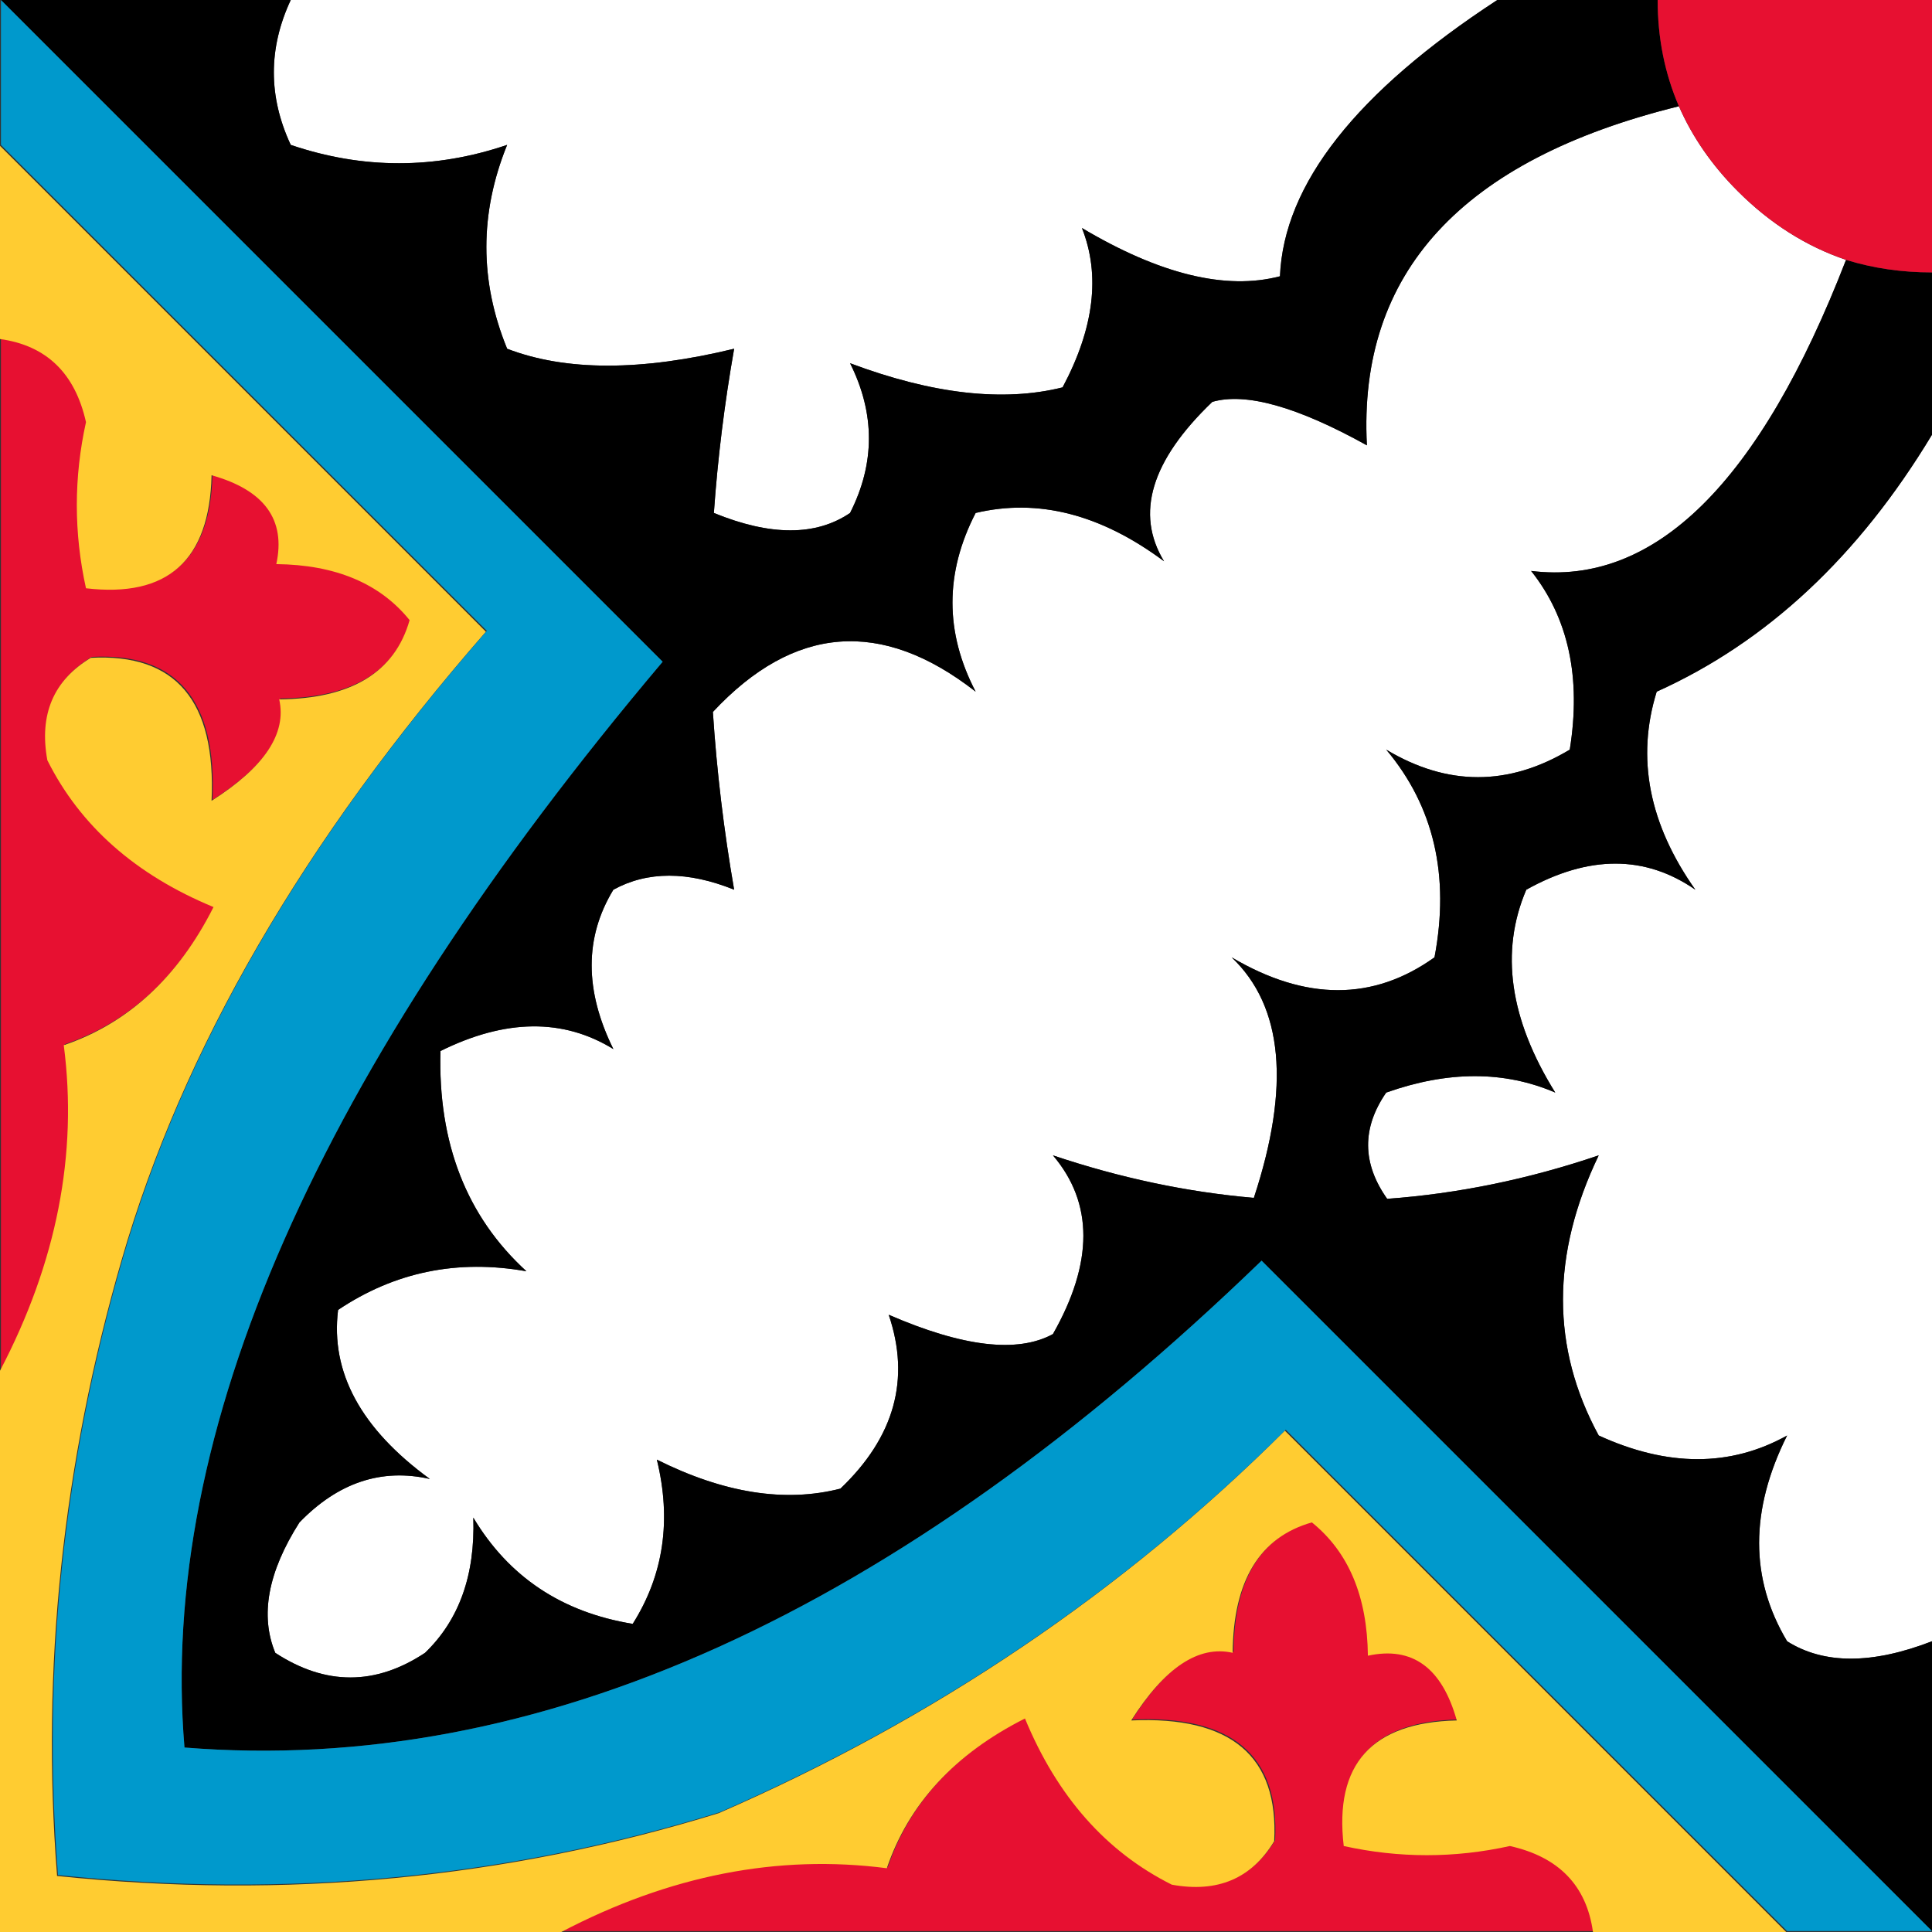
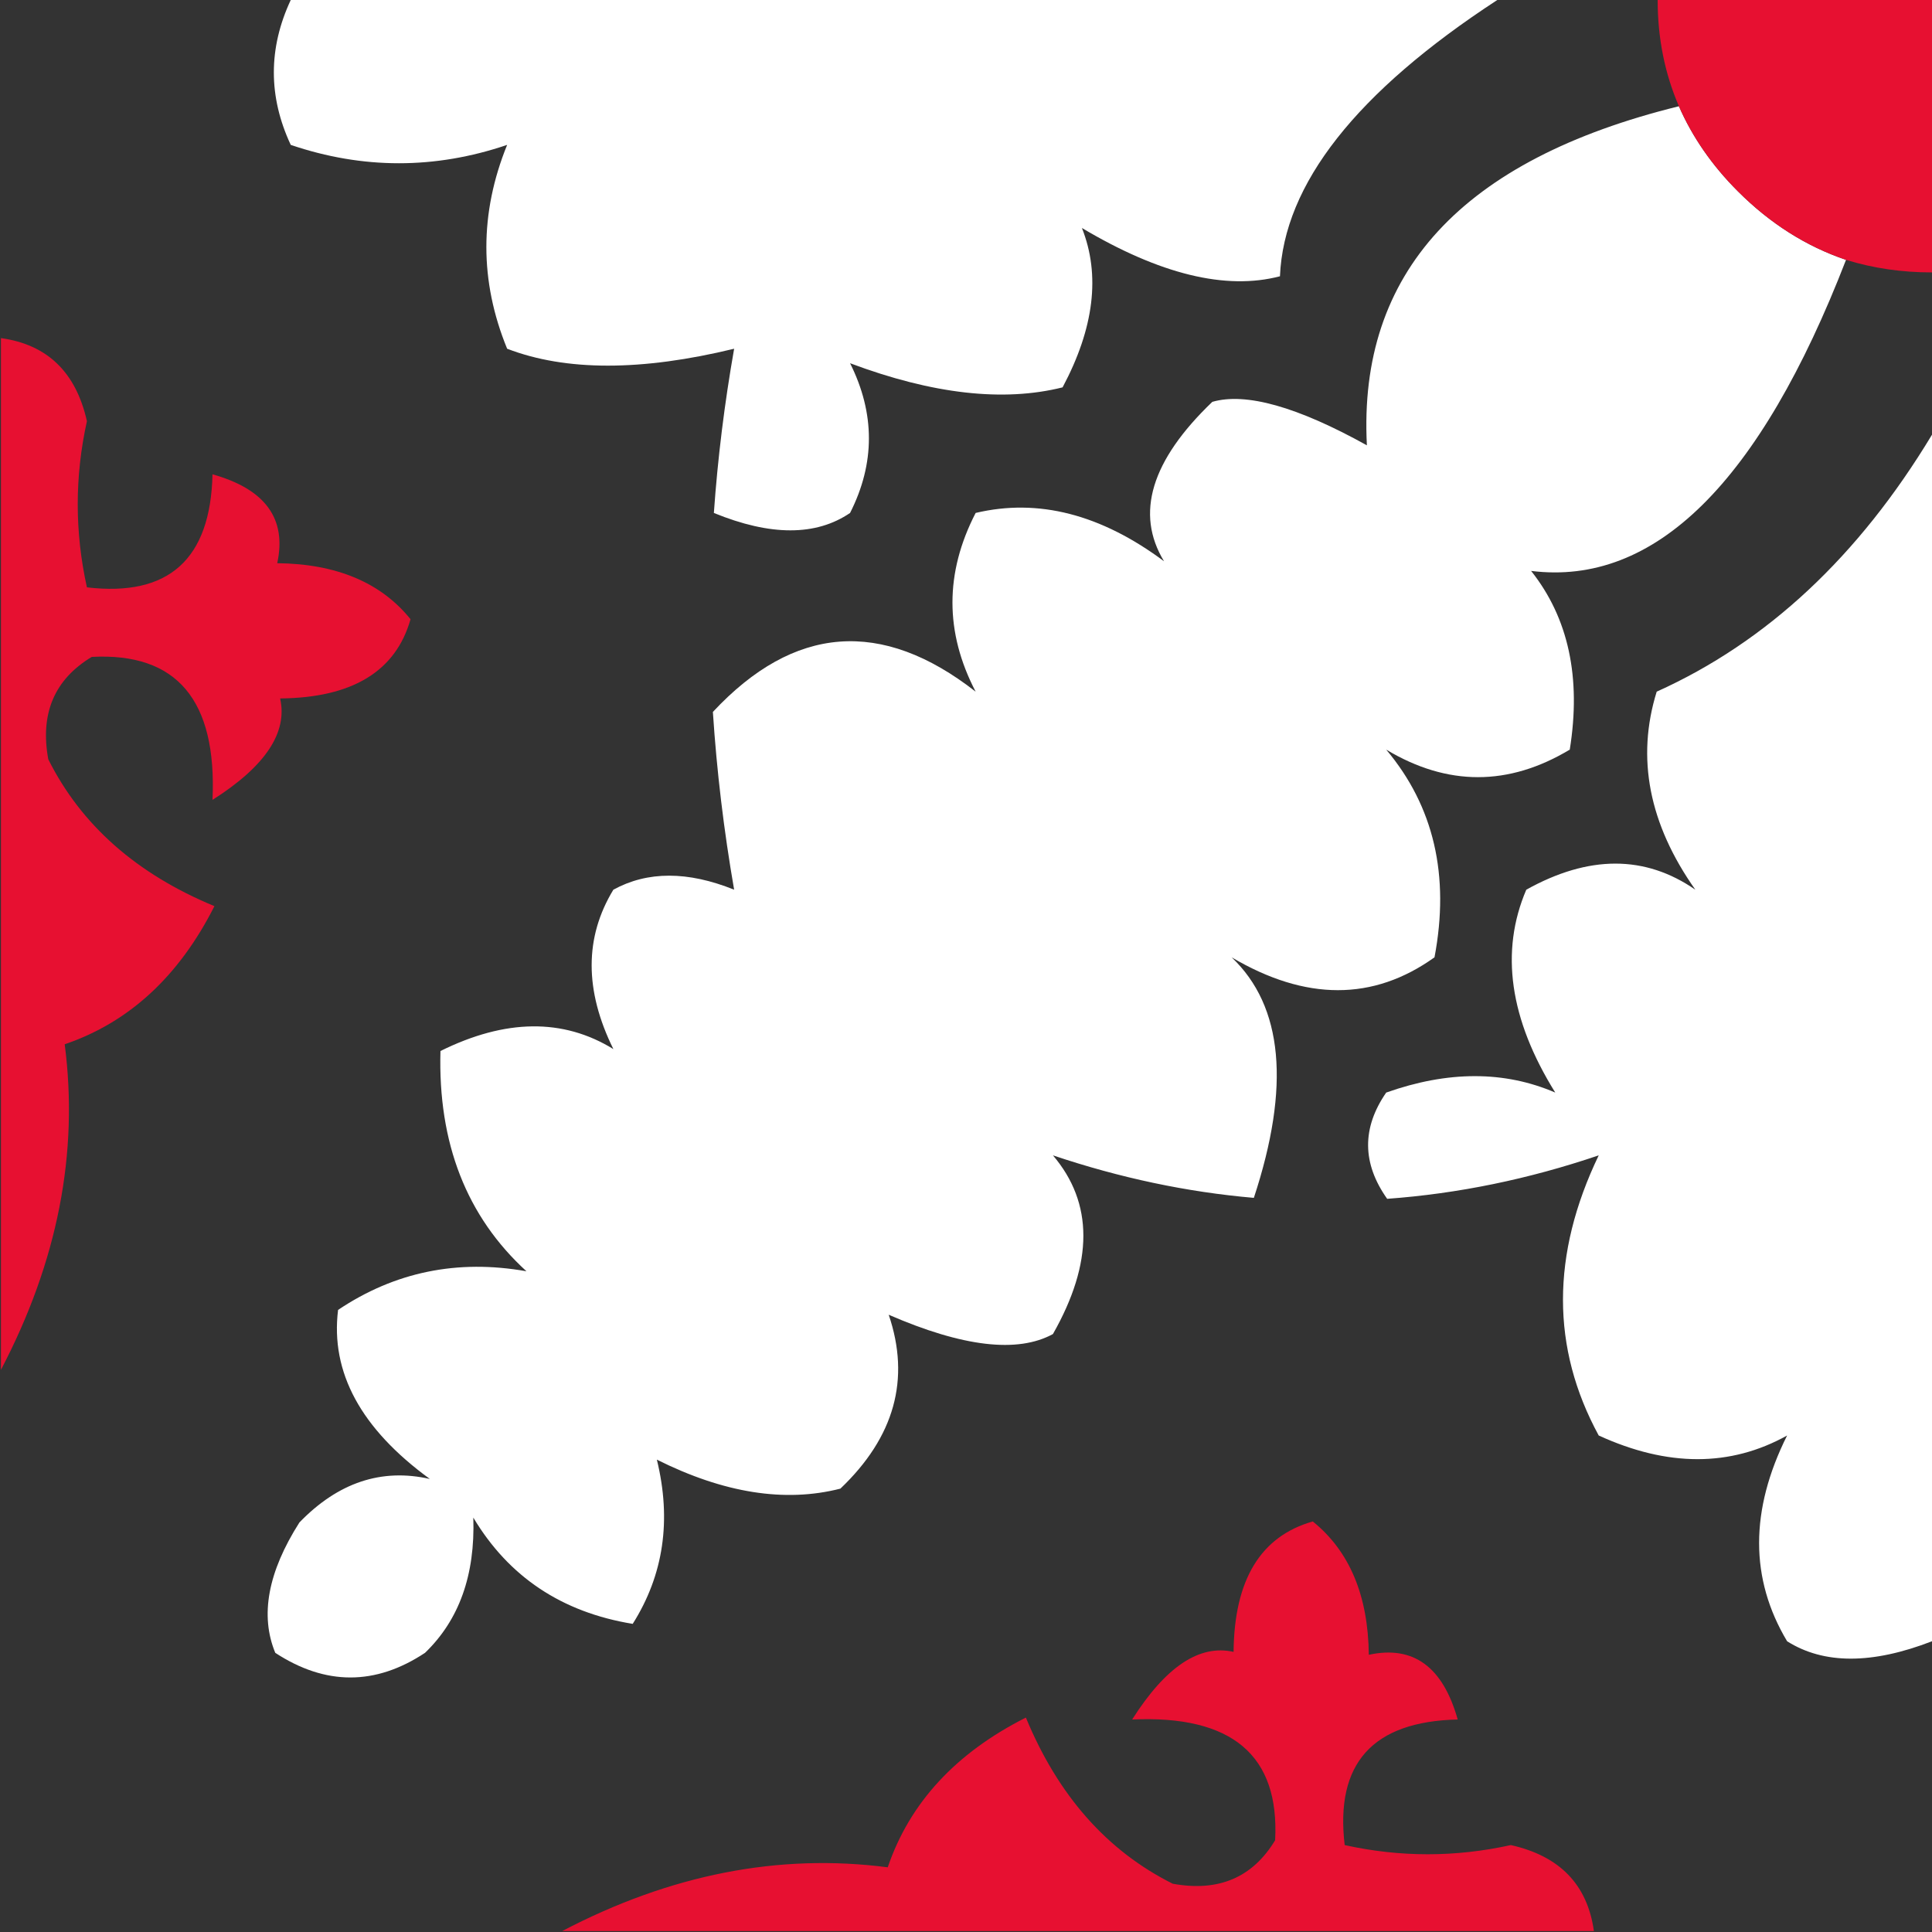
<svg xmlns="http://www.w3.org/2000/svg" version="1.1" id="Capa_2" x="0px" y="0px" width="404px" height="404px" viewBox="0 0 404 404" enable-background="new 0 0 404 404" xml:space="preserve">
  <rect x="0" y="0" width="404" height="404" fill="#333333" stroke="none" />
  <g id="areacolor">
    <path fill-rule="evenodd" clip-rule="evenodd" fill="#FFFFFF" d="M351.077,22.218c2.827,6.464,6.937,12.391,12.323,17.778   c6.732,6.735,14.272,11.515,22.621,14.343c-18.042,46.593-39.996,68.275-65.851,65.045c7.809,9.832,10.502,22.289,8.081,37.369   c-12.793,7.678-25.59,7.678-38.383,0c9.965,11.851,13.333,26.328,10.1,43.431c-12.793,9.158-26.931,9.158-42.422,0   c10.774,10.238,12.324,27.001,4.646,50.3c-14.003-1.211-28.007-4.176-42.015-8.889c8.486,9.965,8.486,22.424,0,37.369   c-7.406,4.043-18.854,2.693-34.341-4.038c4.579,13.468,1.211,25.586-10.1,36.36c-11.582,2.965-24.375,0.941-38.383-6.062   c3.1,12.659,1.416,24.106-5.048,34.341c-14.812-2.422-25.925-9.832-33.331-22.219c0.406,11.984-2.961,21.41-10.1,28.279   c-10.371,6.866-20.806,6.866-31.312,0c-3.229-7.813-1.546-16.902,5.052-27.27c8.08-8.349,17.17-11.381,27.27-9.09   c-14.409-10.506-20.806-22.289-19.189-35.35c11.851-7.947,24.979-10.641,39.389-8.081c-12.524-11.448-18.515-26.801-17.979-46.058   c13.602-6.734,25.656-6.869,36.158-0.402c-6.057-12.256-6.057-23.365,0-33.331c7.138-3.908,15.558-3.908,25.251,0   c-2.153-12.391-3.636-24.781-4.444-37.172c16.969-18.18,35.283-19.592,54.946-4.24c-6.464-12.391-6.464-24.848,0-37.369   c13.064-3.1,26.192,0.268,39.392,10.1c-6.061-9.965-2.693-21.079,10.1-33.331c7.004-2.02,17.778,1.009,32.322,9.09   C283.945,57.032,305.694,33.398,351.077,22.218z M226.239,47.674c3.904,9.827,2.56,20.94-4.042,33.327   c-12.391,3.1-27.203,1.416-44.44-5.048c5.253,10.506,5.253,20.94,0,31.312c-7.138,4.847-16.63,4.847-28.48,0   c0.805-11.448,2.22-22.896,4.239-34.341c-19.391,4.713-35.216,4.713-47.469,0c-5.789-14.142-5.789-28.35,0-42.626   c-15.084,5.119-30.168,5.119-45.249,0c-4.712-10.1-4.712-20.199,0-30.299h252.303c-29.494,19.257-44.642,38.517-45.45,57.773   C256.337,60.735,242.534,57.368,226.239,47.674z M354.512,186.046c-9.697-13.735-12.391-27.542-8.08-41.412   c23.026-10.372,42.22-28.279,57.568-53.735v252.302c-12.524,4.851-22.624,4.851-30.299,0c-7.808-13.062-7.808-27.403,0-43.024   c-11.851,6.598-24.979,6.598-39.393,0c-9.965-18.314-9.965-37.843,0-58.582c-14.678,4.984-29.423,8.014-44.238,9.09   c-5.249-7.406-5.316-14.816-0.201-22.218c12.931-4.579,24.714-4.579,35.35,0c-9.559-15.356-11.582-29.494-6.057-42.421   C332.223,178.771,344.006,178.771,354.512,186.046z" />
-     <path fill-rule="evenodd" clip-rule="evenodd" d="M346.633,0c0,7.947,1.479,15.353,4.444,22.218   c-45.383,11.18-67.132,34.814-65.246,70.906c-14.544-8.081-25.318-11.109-32.322-9.09c-12.793,12.252-16.16,23.366-10.1,33.331   c-13.199-9.832-26.327-13.199-39.392-10.1c-6.464,12.521-6.464,24.979,0,37.369c-19.663-15.352-37.978-13.94-54.946,4.24   c0.809,12.391,2.291,24.781,4.444,37.172c-9.693-3.908-18.113-3.908-25.251,0c-6.057,9.965-6.057,21.075,0,33.331   c-10.502-6.467-22.557-6.332-36.158,0.402c-0.536,19.257,5.454,34.609,17.979,46.058c-14.41-2.56-27.538,0.134-39.389,8.081   c-1.616,13.061,4.78,24.844,19.189,35.35c-10.1-2.291-19.189,0.741-27.27,9.09c-6.598,10.367-8.281,19.457-5.052,27.27   c10.506,6.866,20.94,6.866,31.312,0c7.139-6.869,10.506-16.295,10.1-28.279c7.406,12.387,18.52,19.797,33.331,22.219   c6.464-10.234,8.147-21.682,5.048-34.341c14.008,7.003,26.801,9.026,38.383,6.062c11.311-10.774,14.679-22.893,10.1-36.36   c15.486,6.731,26.935,8.081,34.341,4.038c8.486-14.945,8.486-27.404,0-37.369c14.008,4.713,28.012,7.678,42.015,8.889   c7.679-23.299,6.129-40.063-4.646-50.3c15.491,9.158,29.629,9.158,42.422,0c3.233-17.103-0.135-31.58-10.1-43.431   c12.793,7.678,25.59,7.678,38.383,0c2.421-15.08-0.272-27.538-8.081-37.369c25.854,3.23,47.809-18.452,65.851-65.045   c5.659,1.751,11.649,2.626,17.979,2.626V90.9c-15.349,25.456-34.542,43.363-57.568,53.735c-4.311,13.87-1.617,27.676,8.08,41.412   c-10.506-7.276-22.289-7.276-35.35,0c-5.525,12.927-3.502,27.065,6.057,42.421c-10.636-4.579-22.419-4.579-35.35,0   c-5.115,7.401-5.048,14.812,0.201,22.218c14.815-1.076,29.561-4.105,44.238-9.09c-9.965,20.739-9.965,40.268,0,58.582   c14.414,6.598,27.542,6.598,39.393,0c-7.808,15.621-7.808,29.963,0,43.024c7.675,4.851,17.774,4.851,30.299,0v60.601   L263.81,263.613c-76.355,73.8-151.434,107.738-225.233,101.811c-5.521-65.854,27.811-141.535,99.993-227.051L0.197,0h60.601   c-4.712,10.1-4.712,20.199,0,30.299c15.081,5.119,30.165,5.119,45.249,0c-5.789,14.276-5.789,28.484,0,42.626   c12.253,4.713,28.078,4.713,47.469,0c-2.02,11.444-3.435,22.893-4.239,34.341c11.851,4.847,21.343,4.847,28.48,0   c5.253-10.372,5.253-20.806,0-31.312c17.237,6.463,32.05,8.147,44.44,5.048c6.602-12.387,7.946-23.5,4.042-33.327   c16.295,9.693,30.098,13.061,41.411,10.099c0.809-19.256,15.956-38.517,45.45-57.773H346.633z" />
    <path fill-rule="evenodd" clip-rule="evenodd" fill="#E71031" d="M351.077,22.218c-2.966-6.866-4.444-14.271-4.444-22.218H404   v56.965c-6.329,0-12.319-0.875-17.979-2.626c-8.349-2.828-15.889-7.607-22.621-14.343   C358.014,34.609,353.904,28.682,351.077,22.218z M245.228,393.904c9.563,1.752,16.697-1.277,21.414-9.09   c0.942-17.773-9.027-26.189-29.896-25.25c7-11.039,14.07-15.755,21.208-14.139c0.135-15.084,5.655-24.174,16.563-27.273   c7.678,6.199,11.582,15.49,11.716,27.881c9.292-2.019,15.487,2.492,18.587,13.531c-17.778,0.406-25.657,9.16-23.634,26.26   c11.582,2.56,23.16,2.56,34.742,0c10.234,2.291,16.027,8.285,17.372,17.979H117.563c22.624-11.846,45.315-16.291,68.073-13.329   c4.579-13.468,14.209-23.905,28.887-31.312C221.255,375.457,231.488,387.039,245.228,393.904z M10.096,158.777   c6.869,13.735,18.448,23.969,34.743,30.705c-7.406,14.678-17.845,24.304-31.309,28.883c2.962,22.763-1.482,45.454-13.333,68.078   V70.701c9.697,1.345,15.688,7.138,17.979,17.372c-2.56,11.582-2.56,23.165,0,34.747c17.104,2.019,25.854-5.86,26.261-23.634   c11.042,3.096,15.554,9.291,13.534,18.583c12.387,0.134,21.682,4.042,27.877,11.716c-3.1,10.908-12.189,16.429-27.273,16.567   c1.616,7.134-3.096,14.205-14.138,21.208c0.942-20.874-7.478-30.839-25.251-29.896C11.373,142.076,8.345,149.213,10.096,158.777z" />
-     <path fill-rule="evenodd" clip-rule="evenodd" fill="#FFCC31" d="M0,70.894V30.492l101.61,101.61   c-38.11,43.632-63.496,87.402-76.154,131.302c-12.391,42.822-16.902,85.717-13.534,128.674v0.205   c47.808,4.981,93.932,0.604,138.372-13.131c45.114-19.659,84.57-46.326,118.374-79.992L373.508,404h-40.401   c-1.349-9.697-7.138-15.691-17.372-17.979c-11.582,2.555-23.164,2.555-34.746,0c-2.02-17.104,5.859-25.857,23.638-26.26   c-3.1-11.043-9.295-15.555-18.586-13.535c-0.135-12.391-4.039-21.682-11.717-27.877c-10.908,3.1-16.429,12.189-16.563,27.27   c-7.138-1.617-14.208,3.1-21.212,14.143c20.873-0.943,30.839,7.473,29.896,25.246c-4.713,7.813-11.851,10.846-21.41,9.094   c-13.739-6.869-23.973-18.451-30.704-34.746c-14.679,7.406-24.309,17.844-28.887,31.312c-22.759-2.962-45.45,1.483-68.078,13.333H0   V286.635c11.854-22.623,16.299-45.314,13.333-68.073c13.468-4.579,23.906-14.209,31.313-28.887   c-16.295-6.736-27.877-16.969-34.747-30.705c-1.747-9.563,1.281-16.701,9.094-21.414c17.773-0.942,26.193,9.023,25.247,29.896   c11.046-7.004,15.759-14.071,14.142-21.208c15.084-0.138,24.174-5.659,27.27-16.567c-6.191-7.674-15.486-11.578-27.873-11.716   c2.02-9.291-2.492-15.486-13.538-18.582c-0.402,17.774-9.157,25.653-26.261,23.634c-2.555-11.582-2.555-23.165,0-34.743   C15.691,78.032,9.697,72.243,0,70.894z" />
-     <path fill-rule="evenodd" clip-rule="evenodd" fill="#0099CC" d="M0.197,30.299V0l138.372,138.373   C66.387,223.889,33.055,299.57,38.576,365.424c73.8,5.928,148.878-28.011,225.233-101.811L404,403.803h-30.299l-104.84-104.84   c-33.805,33.67-73.26,60.333-118.374,79.996c-44.44,13.734-90.564,18.112-138.373,13.132v-0.205   c-3.367-42.958,1.145-85.853,13.535-128.675c12.658-43.9,38.043-87.67,76.154-131.302L0.197,30.299z" />
  </g>
</svg>